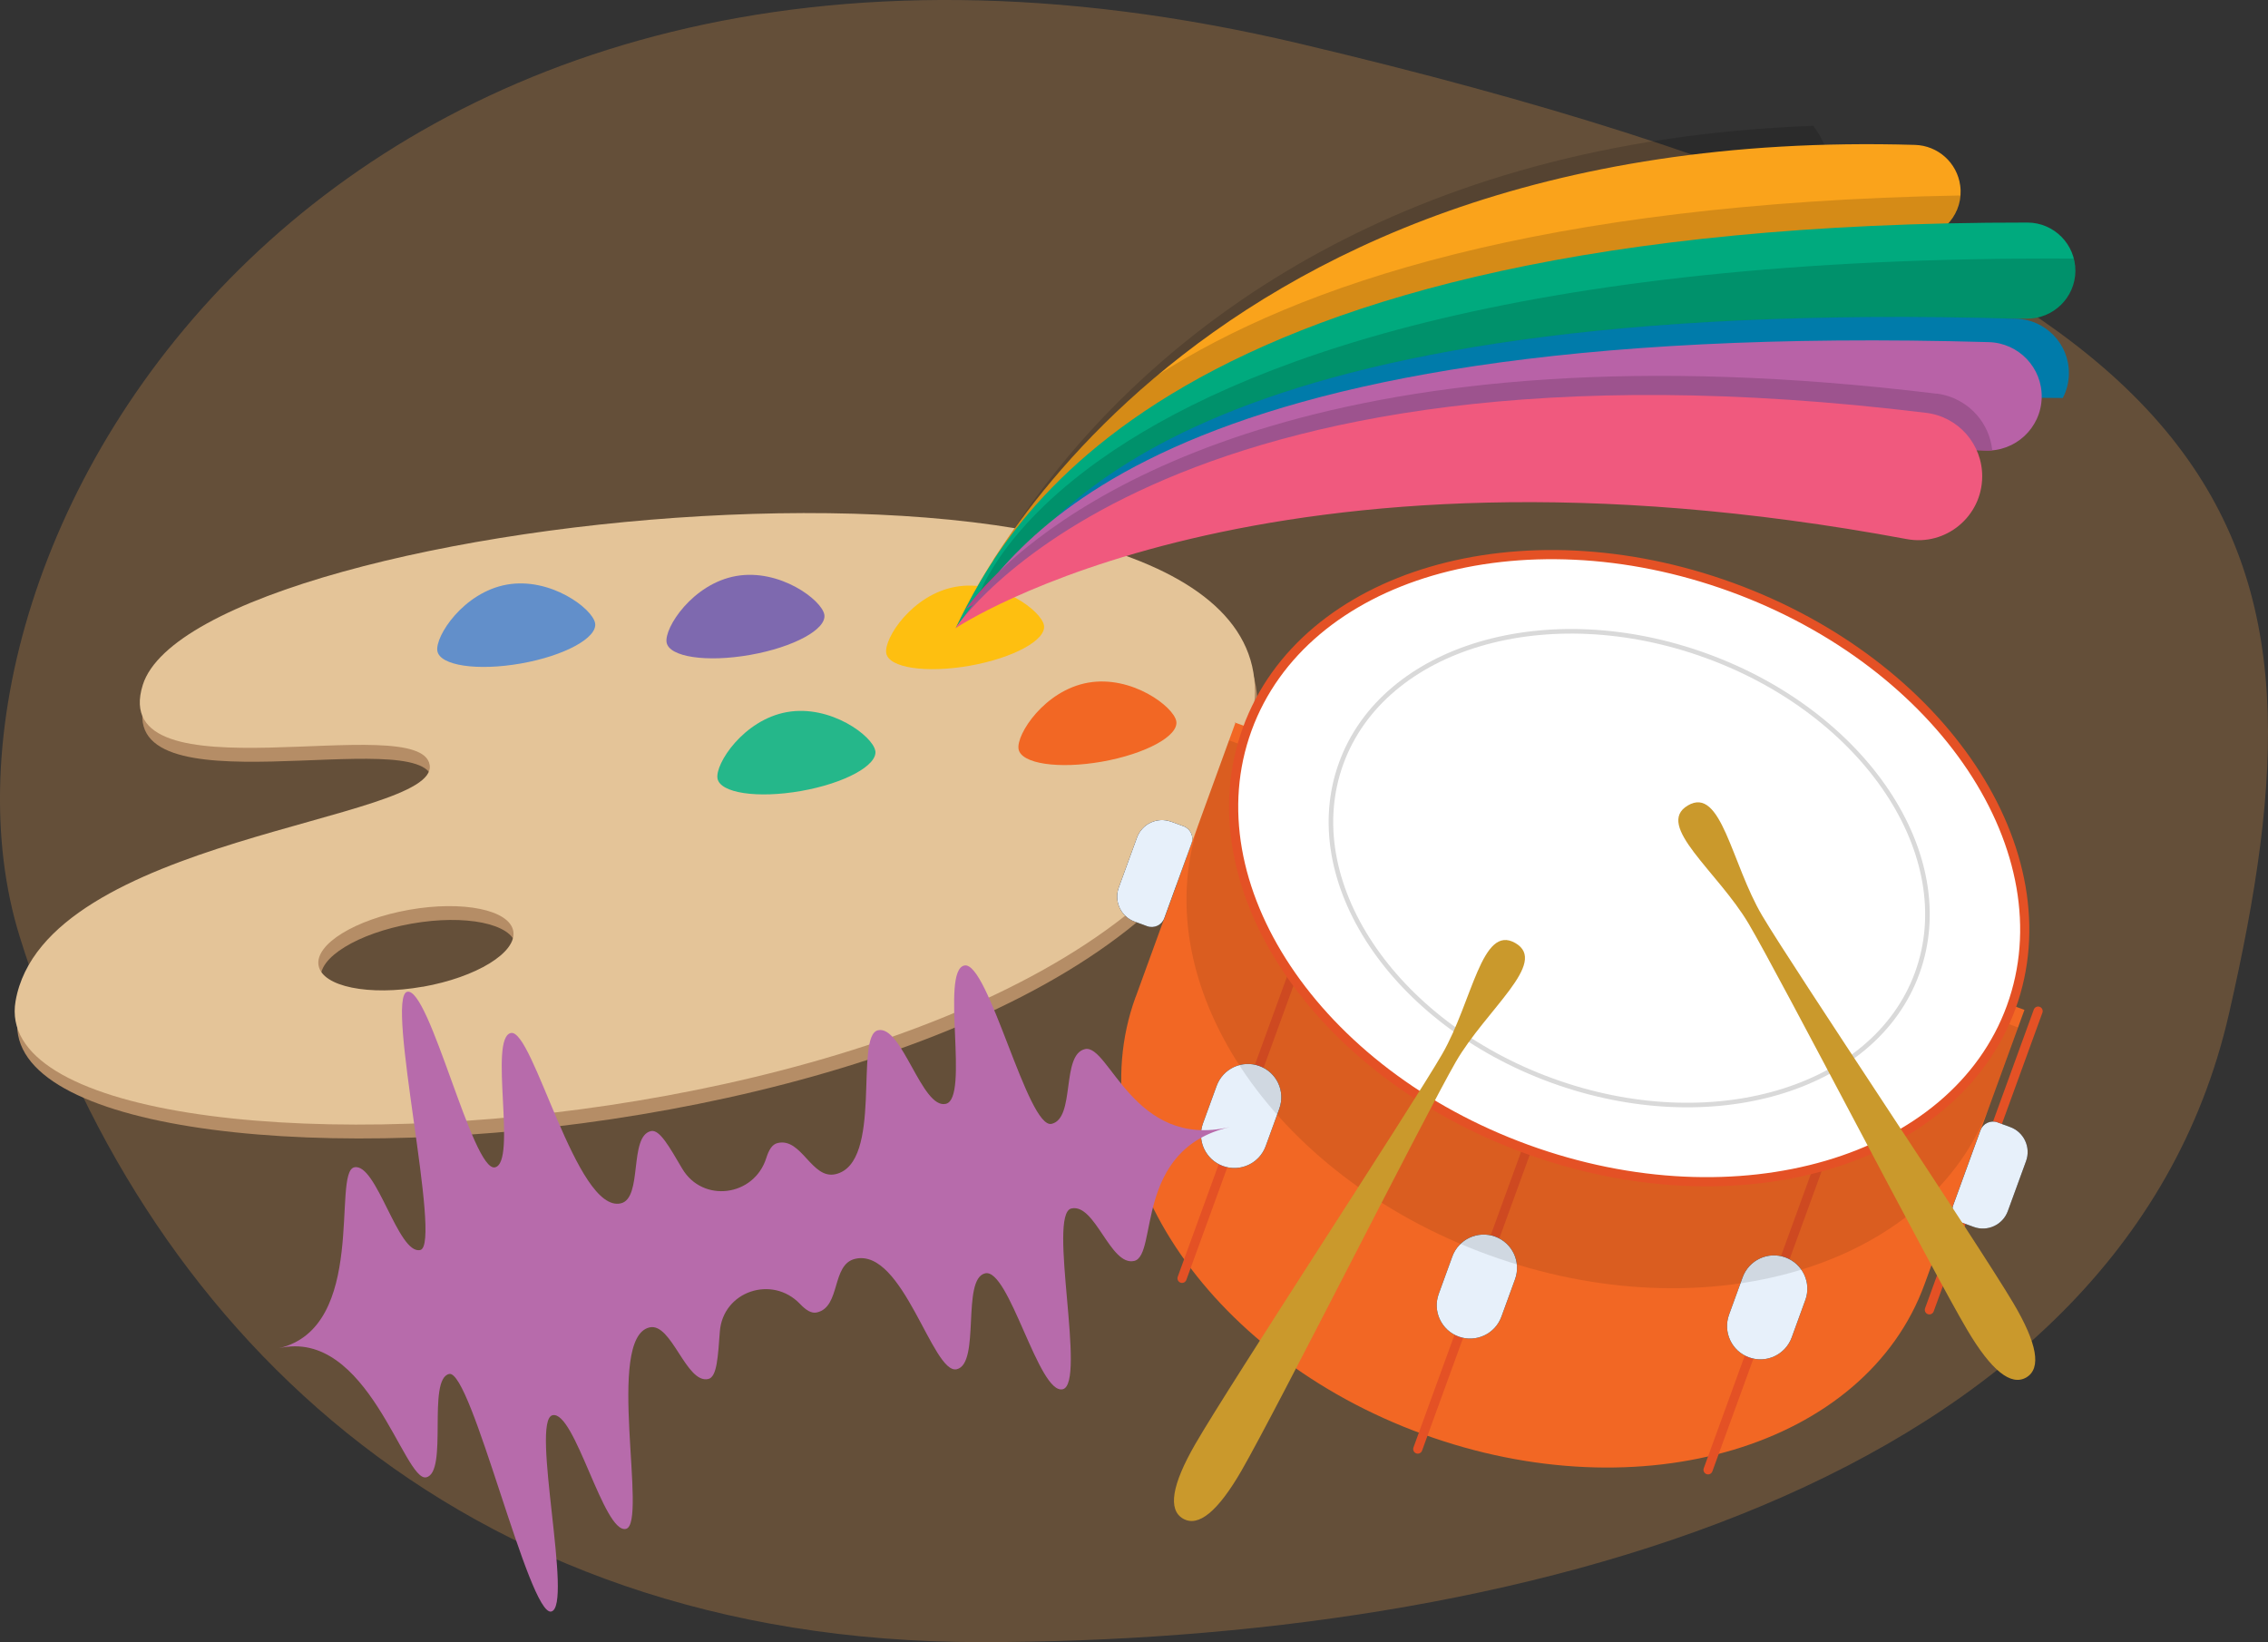
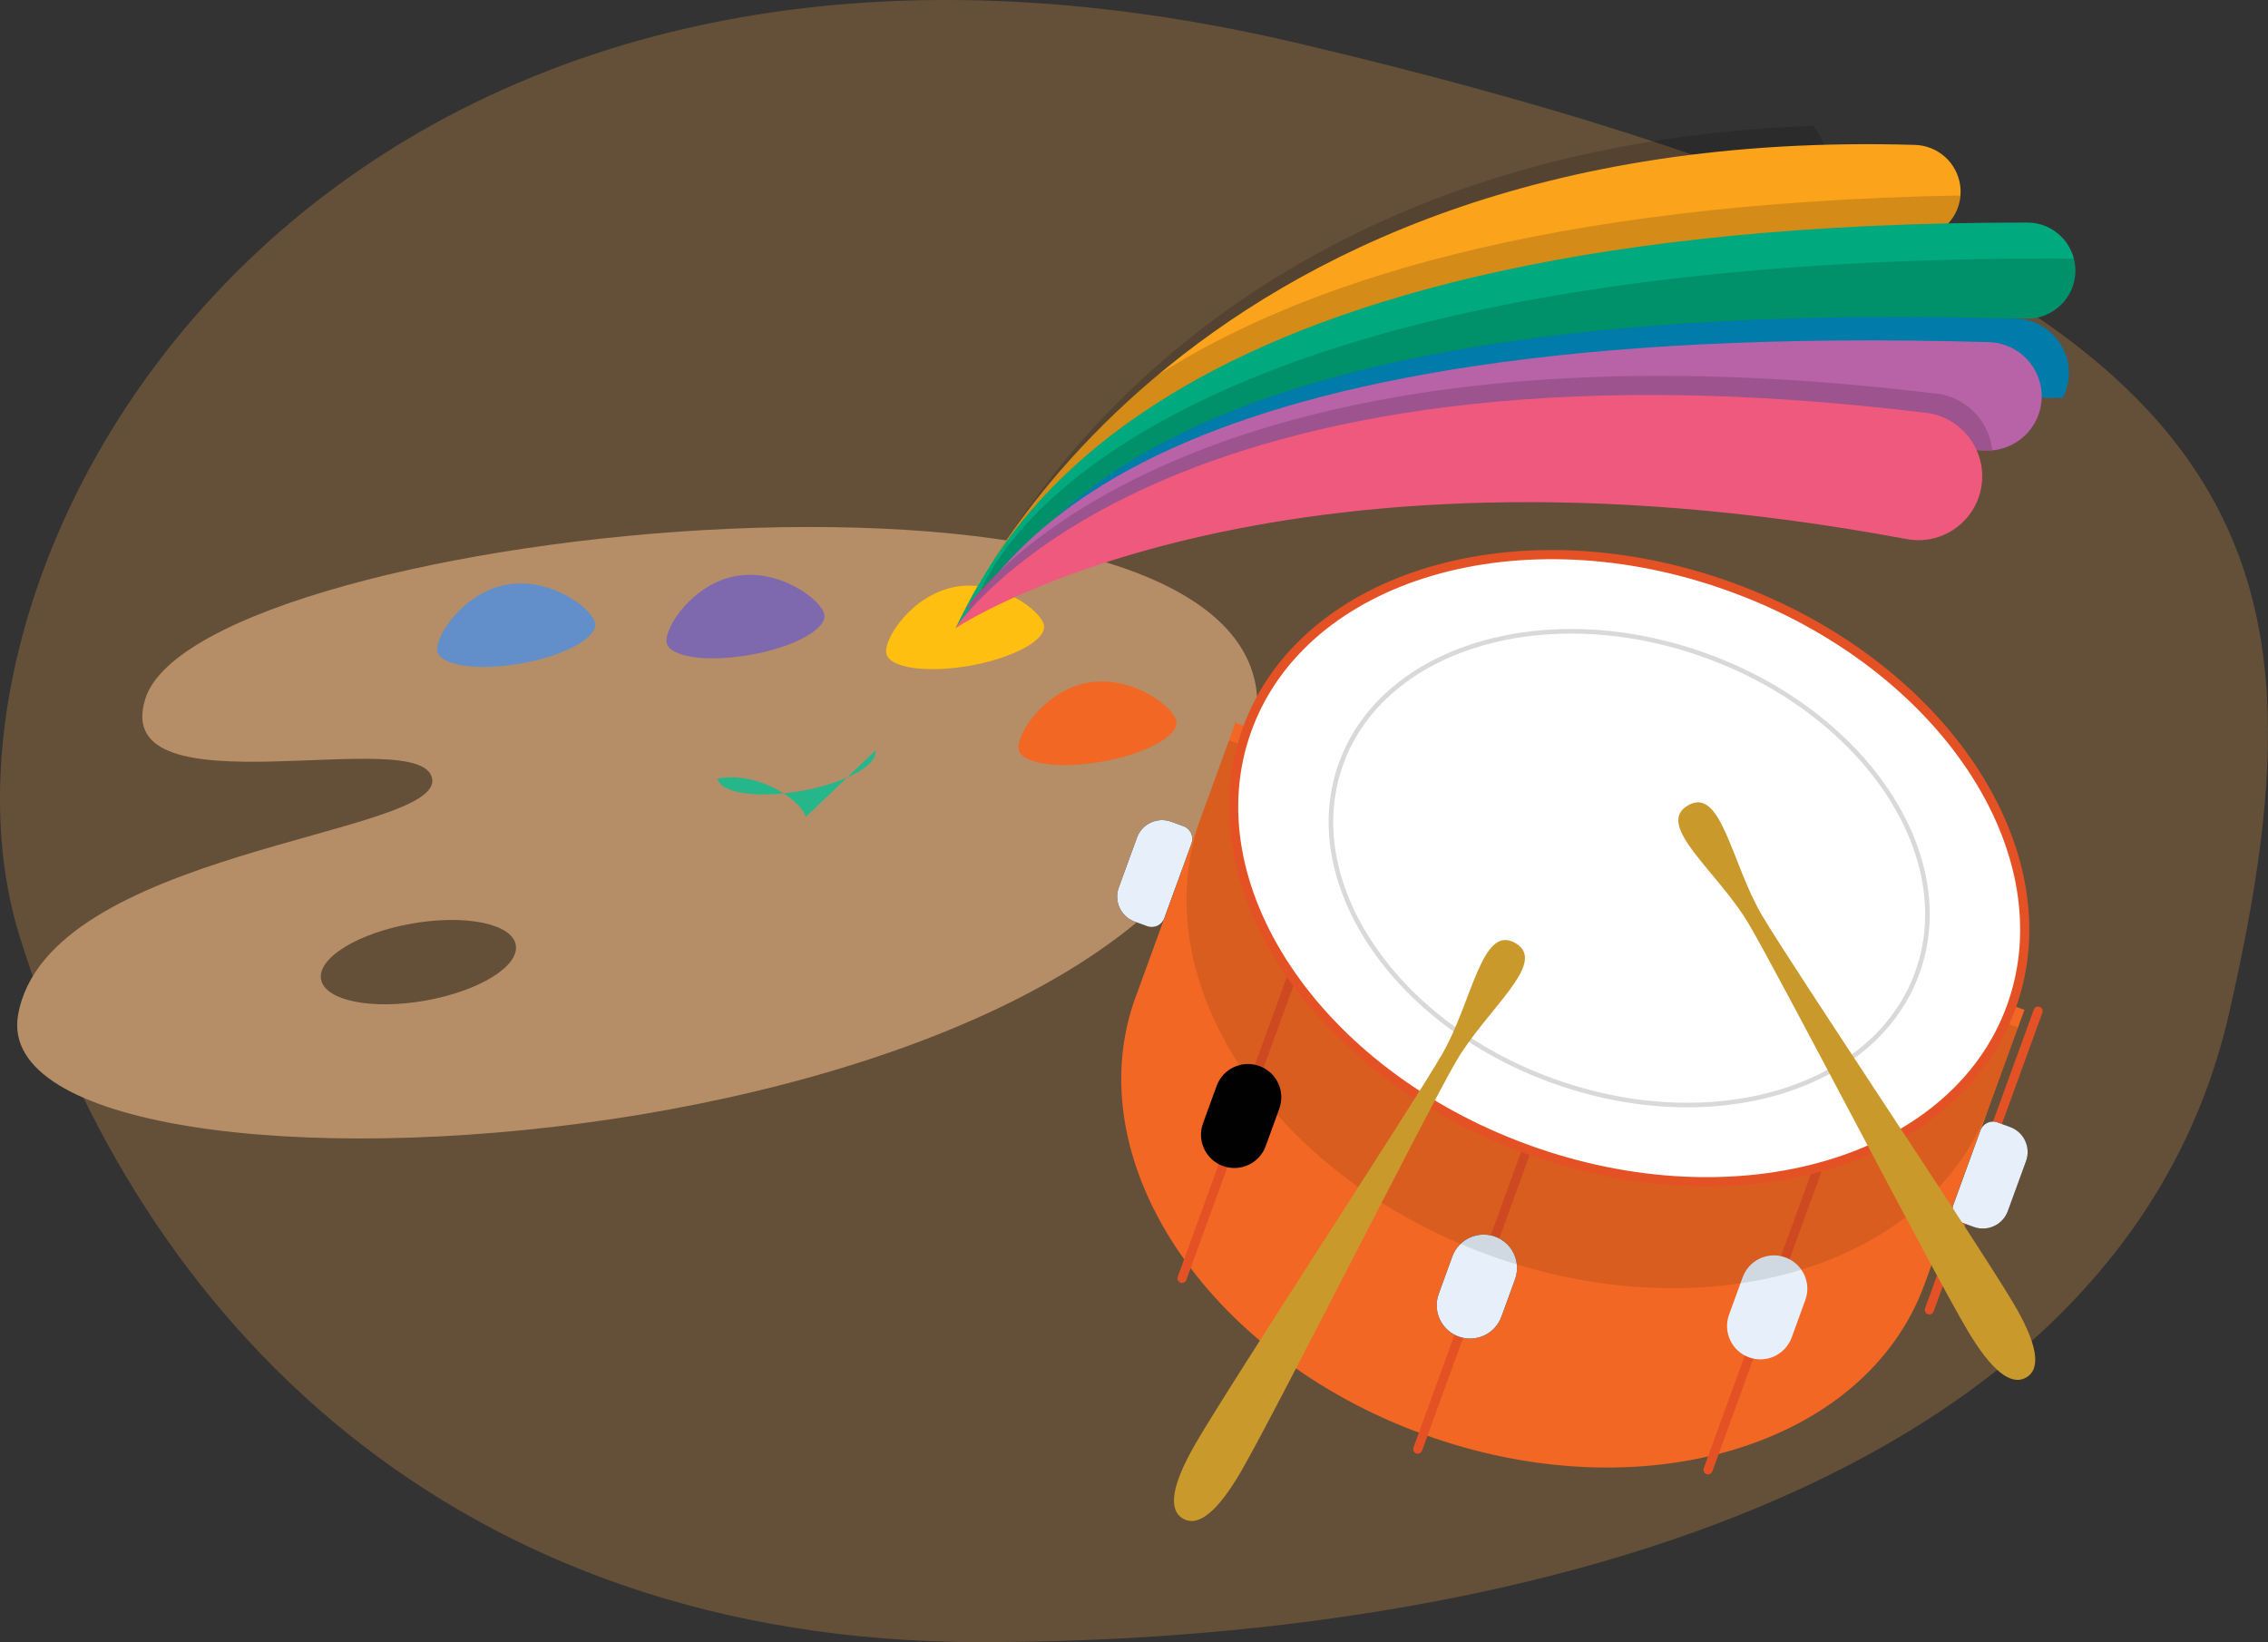
<svg xmlns="http://www.w3.org/2000/svg" id="Layer_2" viewBox="0 0 272.19 197.08">
  <rect x="0" y="0" width="272.19" height="197.08" fill="#333333" stroke="none" />
  <defs>
    <mask id="mask" x="114.68" y="9.86" width="104.81" height="66.49" maskUnits="userSpaceOnUse" />
    <mask id="mask-1" x="114.68" y="33.09" width="142.93" height="43.62" maskUnits="userSpaceOnUse" />
  </defs>
  <g id="Layer_1-2">
    <g>
      <path d="M117.67,197.08c63.28,0,136.82-18.47,149.84-75.43,13.02-56.96,5.63-88.69-111.47-116.4C38.94-22.46-11.95,66.31,2.35,112.36c14.31,46.05,52.04,84.72,115.32,84.72Z" fill="#f9a44e" fill-rule="evenodd" isolation="isolate" opacity=".25" />
      <g>
        <g>
          <path d="M51.03,120.09c-6.45,1.14-12.05,0-12.5-2.56s4.42-5.54,10.87-6.68c6.45-1.14,12.05,0,12.5,2.56s-4.42,5.54-10.87,6.68ZM17.44,83.86c-4.45,14.06,33.43,2.82,34.43,9.64,1.01,6.82-46.25,8.55-49.7,28.31-4.7,26.91,144.95,18.53,148.7-36.23,2.45-35.83-126.82-22.58-133.43-1.72Z" fill="#b58d66" fill-rule="evenodd" />
-           <path d="M50.73,118.42c-6.45,1.14-12.05,0-12.5-2.55-.45-2.55,4.42-5.54,10.87-6.68,6.45-1.14,12.05,0,12.5,2.56s-4.42,5.54-10.87,6.68ZM17.14,82.19c-4.45,14.06,33.43,2.82,34.43,9.64,1.01,6.82-46.25,8.55-49.7,28.31-4.7,26.92,144.95,18.53,148.7-36.23,2.45-35.83-126.82-22.58-133.43-1.72Z" fill="#e4c498" fill-rule="evenodd" />
          <path d="M71.42,74.79c.31,1.75-3.68,3.92-8.91,4.84s-9.72,.25-10.02-1.5,3.13-7.05,8.35-7.97,10.27,2.88,10.58,4.63Z" fill="#628fca" fill-rule="evenodd" />
          <path d="M98.93,73.76c.31,1.75-3.68,3.92-8.91,4.84-5.23,.92-9.72,.25-10.02-1.5s3.13-7.05,8.35-7.97c5.23-.92,10.27,2.88,10.58,4.63Z" fill="#7e69af" fill-rule="evenodd" />
          <path d="M125.29,75.05c.31,1.76-3.68,3.92-8.91,4.85-5.23,.92-9.72,.25-10.02-1.51s3.12-7.05,8.35-7.97c5.23-.92,10.27,2.88,10.58,4.63Z" fill="#febf10" fill-rule="evenodd" />
-           <path d="M105.05,90.09c.31,1.75-3.68,3.92-8.91,4.84-5.23,.92-9.72,.25-10.03-1.5s3.13-7.05,8.35-7.97c5.23-.92,10.27,2.88,10.58,4.63Z" fill="#25b78a" fill-rule="evenodd" />
+           <path d="M105.05,90.09c.31,1.75-3.68,3.92-8.91,4.84-5.23,.92-9.72,.25-10.03-1.5c5.23-.92,10.27,2.88,10.58,4.63Z" fill="#25b78a" fill-rule="evenodd" />
          <path d="M141.17,86.56c.31,1.76-3.68,3.92-8.91,4.85-5.23,.92-9.72,.25-10.02-1.51s3.13-7.05,8.35-7.97c5.23-.92,10.27,2.88,10.58,4.63Z" fill="#f26724" fill-rule="evenodd" />
        </g>
        <g>
          <g mask="url(#mask)">
            <path d="M114.68,75.39s31.59-50.99,104.74-56.71c-1.45-4.84-5.98-8.13-11.03-7.93-69.82,2.72-93.71,64.65-93.71,64.65Z" fill="#f15b22" fill-rule="evenodd" />
          </g>
          <g opacity=".15">
            <path d="M217.62,15.09c.79,1.05,1.41,2.26,1.8,3.58-57.65,4.59-89.08,38.19-99.33,51.41-.89,.69-1.63,1.27-2.21,1.73-.96,.77-1.49,1.21-1.55,1.27,.09-.22,3.08-7.42,10.53-16.68,0,0,0,0,0,0,13.25-16.48,40.6-39.48,90.76-41.3Z" fill="#010101" fill-rule="evenodd" />
          </g>
          <path d="M114.68,75.39s51.32-43,115.29-46.76c3.28-.19,5.72-3.11,5.28-6.36-.37-2.74-2.67-4.8-5.43-4.88-89.99-2.68-115.14,58.01-115.14,58.01Z" fill="#faa31b" fill-rule="evenodd" />
          <g opacity=".15">
            <path d="M235.28,23.47c-.22,2.74-2.44,4.99-5.31,5.16-21.72,1.27-41.98,7.07-59.27,14.18-28.3,7.23-44.2,17.8-51.58,24.5,3.74-5.85,10.05-14.12,19.77-22.26,17.03-10.9,45.98-20.67,96.39-21.59Z" fill="#010101" fill-rule="evenodd" />
          </g>
          <path d="M114.68,75.39c5.18-7.38,38.47-37.6,128.6-37.15,3.17,.02,5.76-2.54,5.79-5.71,.03-3.2-2.56-5.82-5.76-5.82-104.14-.06-122.48,36.1-128.62,48.68Z" fill="#00aa7e" fill-rule="evenodd" />
          <g opacity=".15">
            <path d="M248.88,31.02c.12,.48,.19,.98,.18,1.51-.03,3.17-2.57,5.73-5.68,5.71-50.32-.25-82.58,9.43-101.98,19.18-10.66,3.93-16.89,7.96-20.35,10.8-2.74,2.25-3.74,3.75-3.82,3.87,.08-.28,2.45-8.16,14.83-16.94,16.16-11.47,49.38-24.47,116.81-24.12Z" fill="#010101" fill-rule="evenodd" />
          </g>
          <path d="M241.94,38.25c3.56,.1,6.39,3.03,6.35,6.58v.1c-.02,1.02-.29,1.99-.73,2.83-37.09-.4-64.09,2.37-83.65,6.28-25.22,3.94-38.86,10.68-44.6,16.88,0,0,0,0,0,0-.37,.39-.7,.79-1.01,1.18,.22-.29,.44-.59,.67-.91,7.42-10.29,25.34-35.7,122.97-32.94Z" fill="#0090c8" fill-rule="evenodd" />
          <g mask="url(#mask-1)">
            <path d="M114.68,75.39s18.78-29.38,136.03-27.58c3.74,.06,6.81-2.93,6.84-6.67,.03-3.66-2.86-6.68-6.52-6.79-124.38-1.15-136.35,41.04-136.35,41.04Z" fill="#439dc4" fill-rule="evenodd" />
          </g>
          <path d="M232.43,47.24c1.93,.24,3.62,1.19,4.82,2.56,1.02,1.17,1.68,2.64,1.85,4.25-.29,.03-.59,.03-.89,.02-73.58-3.45-108.12,7.45-120.22,17.8h0c-.53,.3-.96,.55-1.28,.74-.47,.28-.72,.45-.76,.47,.07-.11,1.23-1.85,3.9-4.43,0,0,.01-.02,.02-.02,9.88-9.51,40.33-30.22,112.56-21.39Z" fill="#b44483" fill-rule="evenodd" />
          <g opacity=".15">
            <path d="M241.94,38.25c3.56,.1,6.39,3.03,6.35,6.58v.1c-.02,1.02-.29,1.99-.73,2.83-37.09-.4-64.09,2.37-83.65,6.28-25.77,5.15-38.62,12.31-44.6,16.88,0,0,0,0,0,0-.11,.09-.22,.17-.33,.26,7.43-10.29,25.34-35.7,122.97-32.94Z" fill="#010101" fill-rule="evenodd" />
          </g>
          <path d="M114.68,75.39c8-11.18,41.52-25.17,123.53-21.32,3.65,.17,6.73-2.69,6.82-6.34,.09-3.6-2.76-6.57-6.35-6.67-102.41-2.9-117.11,25.21-124,34.34Z" fill="#b862a7" fill-rule="evenodd" />
          <g opacity=".15">
            <path d="M232.43,47.24c1.93,.24,3.62,1.19,4.82,2.56,1.02,1.17,1.68,2.64,1.85,4.25-.29,.03-.59,.03-.89,.02-73.58-3.45-108.12,7.45-120.22,17.8h0c-1.19,1.03-2.17,2.04-2.95,3.04,.5-.68,1.05-1.45,1.66-2.29,.88-1.19,1.9-2.53,3.14-3.96,0,0,.01-.02,.02-.02,9.88-9.51,40.33-30.22,112.56-21.39Z" fill="#010101" fill-rule="evenodd" />
          </g>
          <path d="M114.68,75.39s37.19-25.03,114.16-10.69c4.68,.87,9.01-2.71,9.05-7.47,.04-3.89-2.85-7.21-6.71-7.68-92.53-11.32-116.5,25.84-116.5,25.84Z" fill="#f0597e" fill-rule="evenodd" />
        </g>
        <g>
          <path d="M136.28,119.67c-7.08,19.46,8.37,42.94,34.52,52.46,26.15,9.52,53.09,1.46,60.17-18l11.99-32.93-94.69-34.46c-3.27,8.98-7.26,19.96-11.98,32.93Z" fill="#f26724" fill-rule="evenodd" />
          <path d="M183.2,138.06l-13.05,35.85" fill="none" stroke="#e45125" stroke-linecap="round" stroke-linejoin="round" stroke-width="1.1" />
          <path d="M218.04,140.55l-13.05,35.85" fill="none" stroke="#e45125" stroke-linecap="round" stroke-linejoin="round" stroke-width="1.1" />
          <path d="M154.91,117.57l-13.05,35.85" fill="none" stroke="#e45125" stroke-linecap="round" stroke-linejoin="round" stroke-width="1.1" />
          <path d="M244.6,121.35l-13.05,35.85" fill="none" stroke="#e45125" stroke-linecap="round" stroke-linejoin="round" stroke-width="1.1" />
          <path d="M153.53,133.06c.76-2.08-.31-4.37-2.39-5.12-2.08-.76-4.37,.31-5.13,2.39l-1.63,4.48c-.76,2.08,.31,4.37,2.39,5.13,2.08,.75,4.37-.31,5.13-2.39l1.63-4.48Z" fill="#010101" />
-           <path d="M153.53,133.06c.76-2.08-.31-4.37-2.39-5.12-2.08-.76-4.37,.31-5.13,2.39l-1.63,4.48c-.76,2.08,.31,4.37,2.39,5.13,2.08,.75,4.37-.31,5.13-2.39l1.63-4.48Z" fill="#e7f0fa" />
-           <path d="M216.66,156.04c.76-2.08-.31-4.37-2.39-5.13-2.08-.76-4.37,.31-5.13,2.39l-1.63,4.48c-.75,2.08,.31,4.37,2.39,5.12,2.08,.76,4.37-.31,5.13-2.39l1.63-4.48Z" fill="#010101" />
          <path d="M216.66,156.04c.76-2.08-.31-4.37-2.39-5.13-2.08-.76-4.37,.31-5.13,2.39l-1.63,4.48c-.75,2.08,.31,4.37,2.39,5.12,2.08,.76,4.37-.31,5.13-2.39l1.63-4.48Z" fill="#e7f0fa" />
          <path d="M181.82,153.54c.76-2.08-.31-4.37-2.39-5.13-2.08-.75-4.37,.31-5.13,2.39l-1.63,4.48c-.76,2.08,.31,4.37,2.39,5.13,2.08,.75,4.37-.31,5.13-2.39l1.63-4.48Z" fill="#010101" />
          <path d="M181.82,153.54c.76-2.08-.31-4.37-2.39-5.13-2.08-.75-4.37,.31-5.13,2.39l-1.63,4.48c-.76,2.08,.31,4.37,2.39,5.13,2.08,.75,4.37-.31,5.13-2.39l1.63-4.48Z" fill="#e7f0fa" />
          <path d="M140.54,98.61l1.5,.55c.83,.3,1.26,1.22,.96,2.05l-3.27,8.99c-.3,.83-1.22,1.26-2.05,.96l-1.5-.55c-1.66-.6-2.52-2.44-1.91-4.1l2.18-5.98c.6-1.66,2.44-2.52,4.1-1.91Z" fill="#010101" />
          <path d="M140.54,98.61l1.5,.55c.83,.3,1.26,1.22,.96,2.05l-3.27,8.99c-.3,.83-1.22,1.26-2.05,.96l-1.5-.55c-1.66-.6-2.52-2.44-1.91-4.1l2.18-5.98c.6-1.66,2.44-2.52,4.1-1.91Z" fill="#e7f0fa" />
          <path d="M239.74,134.71l1.5,.55c1.66,.6,2.52,2.44,1.91,4.1l-2.18,5.98c-.6,1.66-2.44,2.52-4.1,1.91l-1.5-.55c-.83-.3-1.26-1.22-.96-2.05l3.27-8.99c.3-.83,1.22-1.26,2.05-.96Z" fill="#010101" />
          <path d="M239.74,134.71l1.5,.55c1.66,.6,2.52,2.44,1.91,4.1l-2.18,5.98c-.6,1.66-2.44,2.52-4.1,1.91l-1.5-.55c-.83-.3-1.26-1.22-.96-2.05l3.27-8.99c.3-.83,1.22-1.26,2.05-.96Z" fill="#e7f0fa" />
          <path d="M144.11,98.15c-7.08,19.46,8.37,42.94,34.52,52.46,26.15,9.52,53.09,1.46,60.17-18l3.39-9.3-94.69-34.46c2.46-6.77,1.34-3.67-3.39,9.3Z" fill="rgba(1,1,1,.1)" fill-rule="evenodd" />
          <path d="M183.25,137.92c25.32,9.21,51.34,1.58,58.12-17.04,6.78-18.63-8.25-41.2-33.57-50.41-25.32-9.21-51.34-1.59-58.12,17.04-6.78,18.63,8.25,41.2,33.57,50.41Z" fill="#fff" stroke="#e45125" stroke-width="1.1" />
          <path d="M186.25,129.68c19.09,6.95,38.72,1.17,43.84-12.9,5.12-14.07-6.2-31.12-25.29-38.07-19.09-6.95-38.72-1.17-43.84,12.9-5.12,14.07,6.2,31.12,25.29,38.07Z" fill="none" stroke="rgba(1,1,1,.15)" stroke-width=".55" />
          <path d="M202.56,96.67c4.02-2.38,5.22,6.96,8.93,13.23,3.71,6.27,25.81,39.19,30.13,46.48,2.88,4.86,3.4,7.84,1.57,8.93-1.84,1.08-4.2-.81-7.08-5.67-4.32-7.29-22.54-42.51-26.25-48.78-3.71-6.27-11.32-11.81-7.3-14.19Z" fill="#ca992c" fill-rule="evenodd" />
          <path d="M181.86,113.18c4.04,2.33-3.5,7.96-7.15,14.27-3.64,6.31-21.48,41.72-25.72,49.06-2.83,4.89-5.16,6.81-7.01,5.75-1.84-1.07-1.35-4.06,1.47-8.95,4.24-7.34,25.98-40.49,29.63-46.8,3.64-6.31,4.74-15.66,8.78-13.33Z" fill="#ca992c" fill-rule="evenodd" />
        </g>
      </g>
-       <path d="M147.57,135.27c-11.52,2.68-8.57,15.39-11.45,16.06s-4.67-6.96-7.55-6.29,1.85,21.01-1.03,21.69-6.43-14.58-9.31-13.91-.52,10.84-3.41,11.51-6.43-14.59-12.19-13.25c-2.88,.67-1.7,5.76-4.58,6.43-.68,.16-1.33-.28-2.04-1.02-3.35-3.5-9.25-1.52-9.62,3.32-.23,2.99-.33,5.44-1.38,5.69-2.67,.62-4.4-6.81-7.06-6.19-5.35,1.24-.16,23.56-2.83,24.18s-6.13-14.26-8.81-13.64,2.52,22.94-.15,23.56-9.59-29.13-12.26-28.51-.08,11.78-2.74,12.4-7-17.98-17.69-15.49c10.69-2.49,6.36-21.09,9.04-21.71s5.26,10.54,7.93,9.92-4.25-30.37-1.57-30.99,7.86,21.7,10.54,21.07-.79-15.5,1.89-16.12,7.86,21.69,13.21,20.44c2.66-.62,.93-8.05,3.61-8.67,1.05-.24,2.22,1.91,3.75,4.5,2.46,4.17,8.63,3.36,10.09-1.26,.31-.97,.7-1.66,1.38-1.81,2.88-.67,4.06,4.41,6.94,3.74,5.76-1.34,2.21-16.6,5.09-17.27s5.26,9.5,8.14,8.83-.67-15.93,2.21-16.6,7.61,19.67,10.49,19,1.11-8.3,4-8.97,5.84,12.04,17.36,9.36Z" fill="#b76bab" fill-rule="evenodd" />
    </g>
  </g>
</svg>